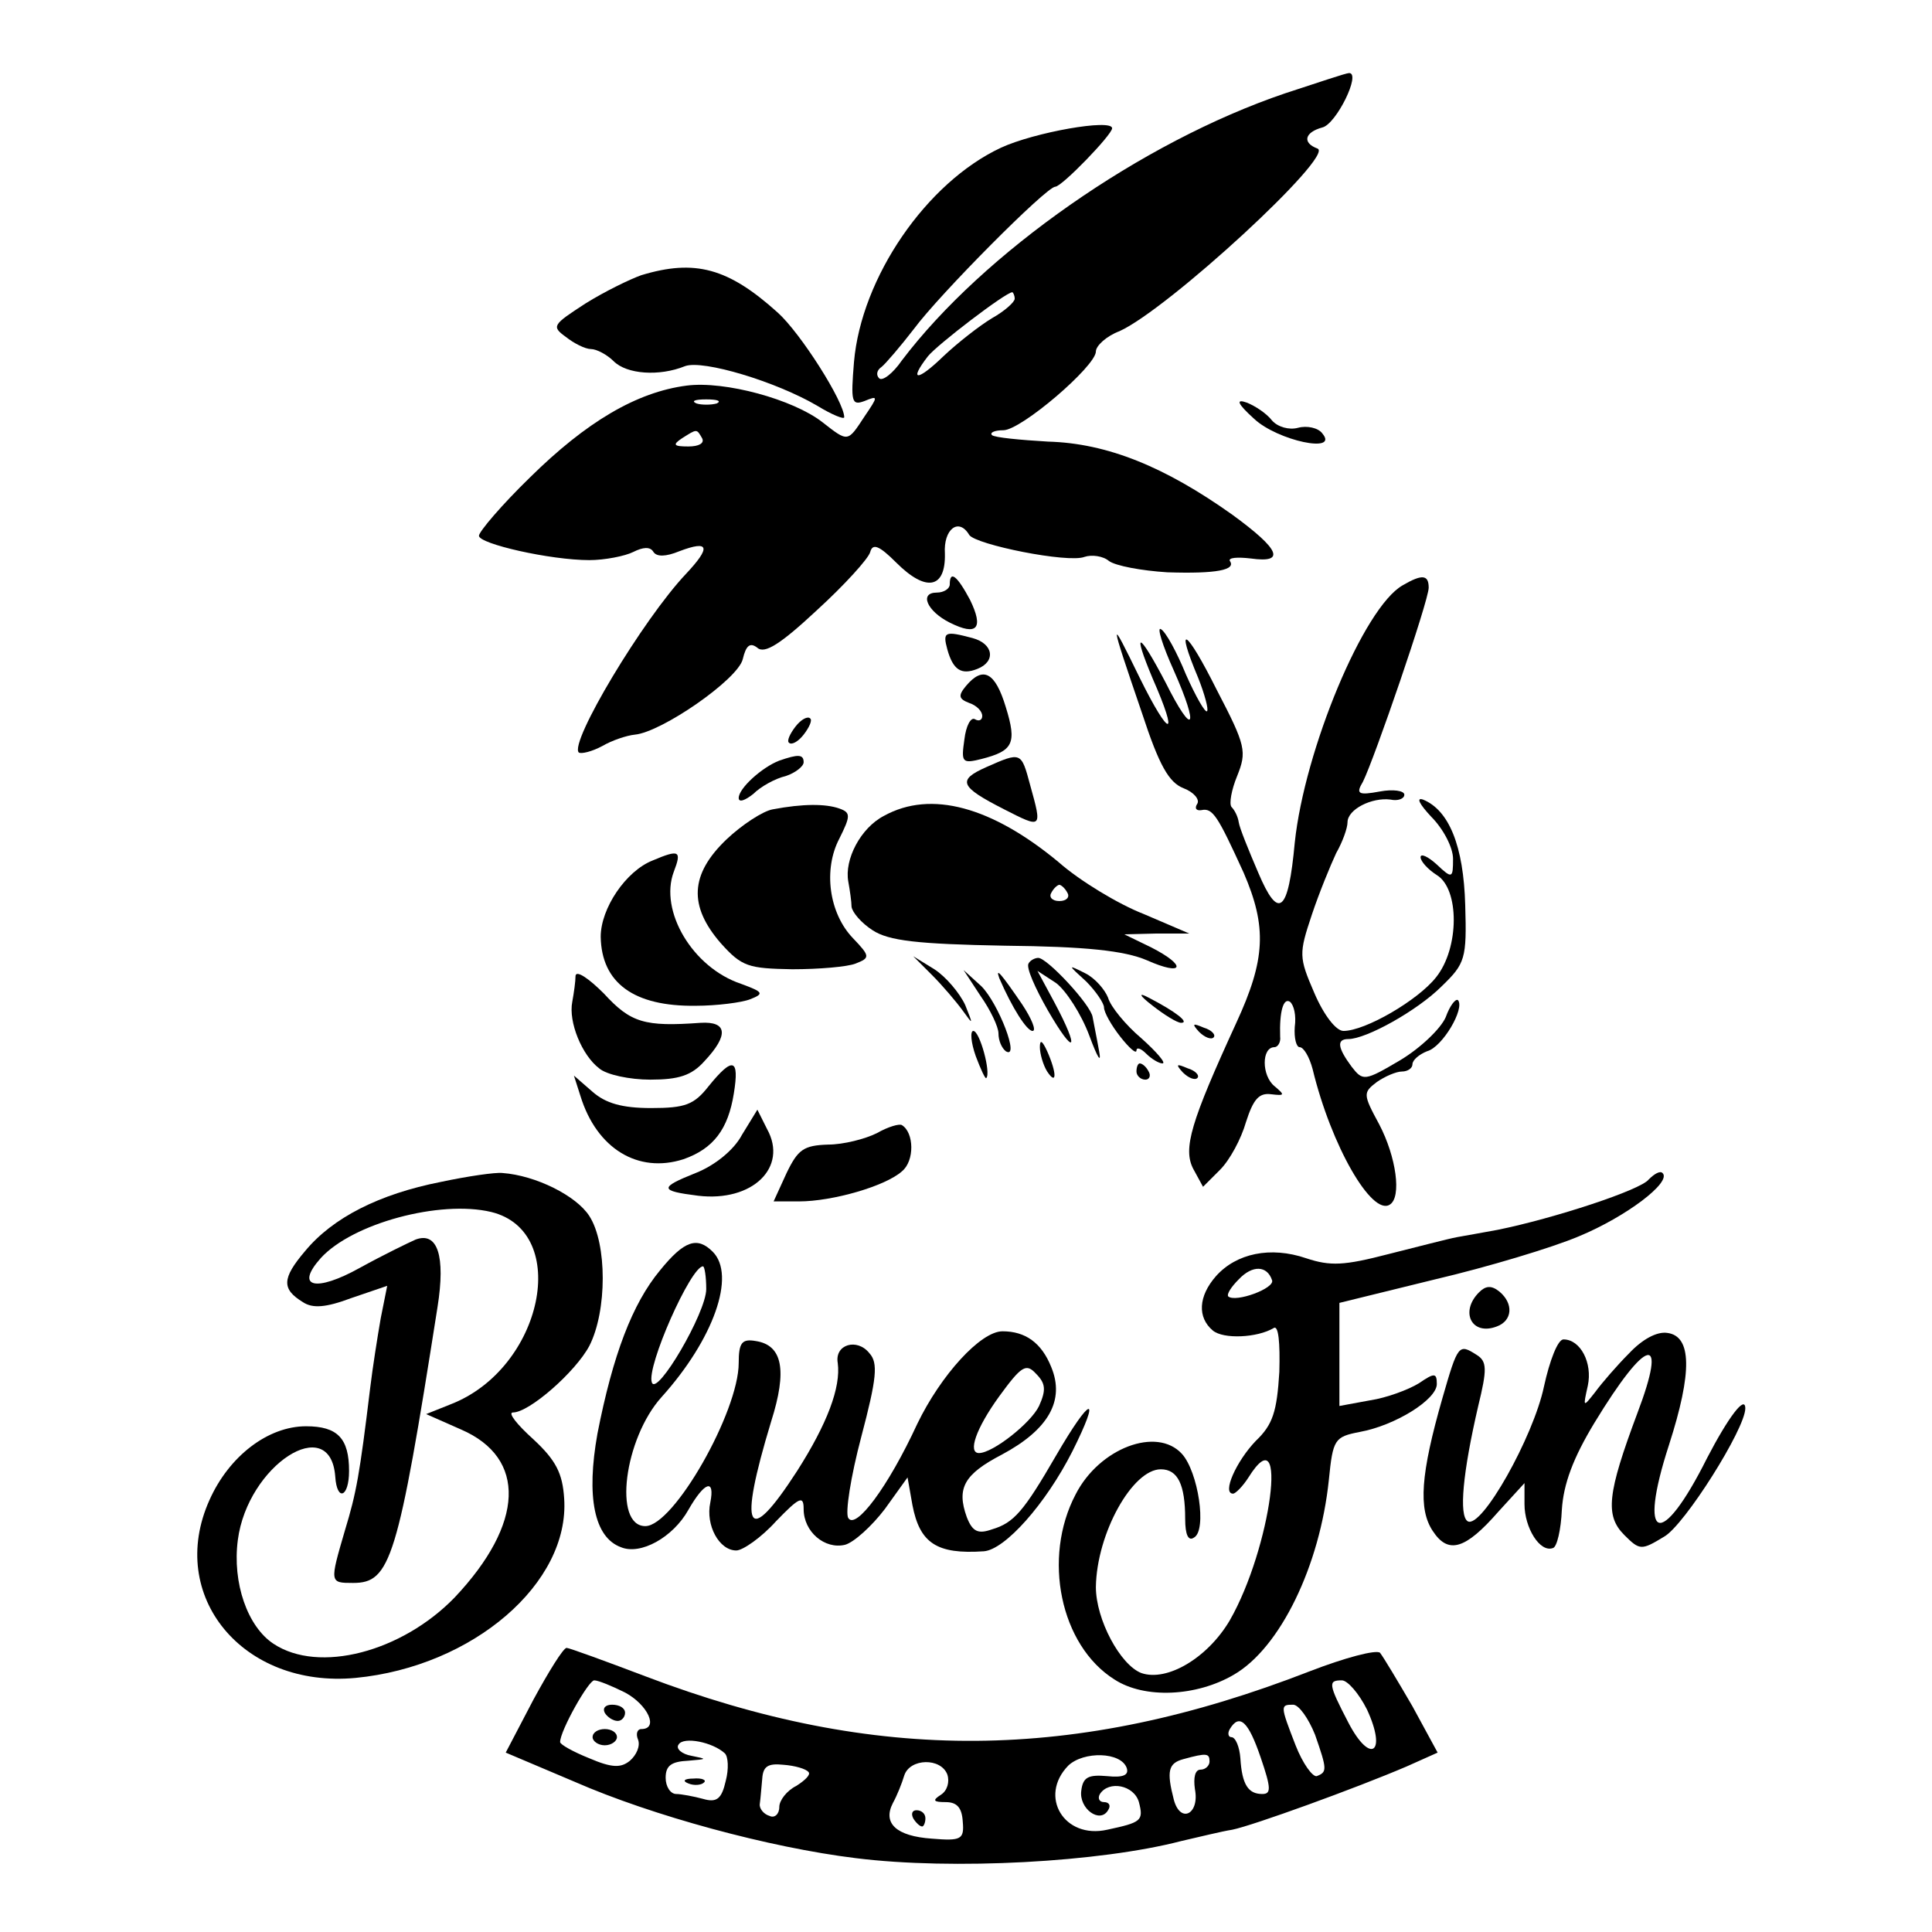
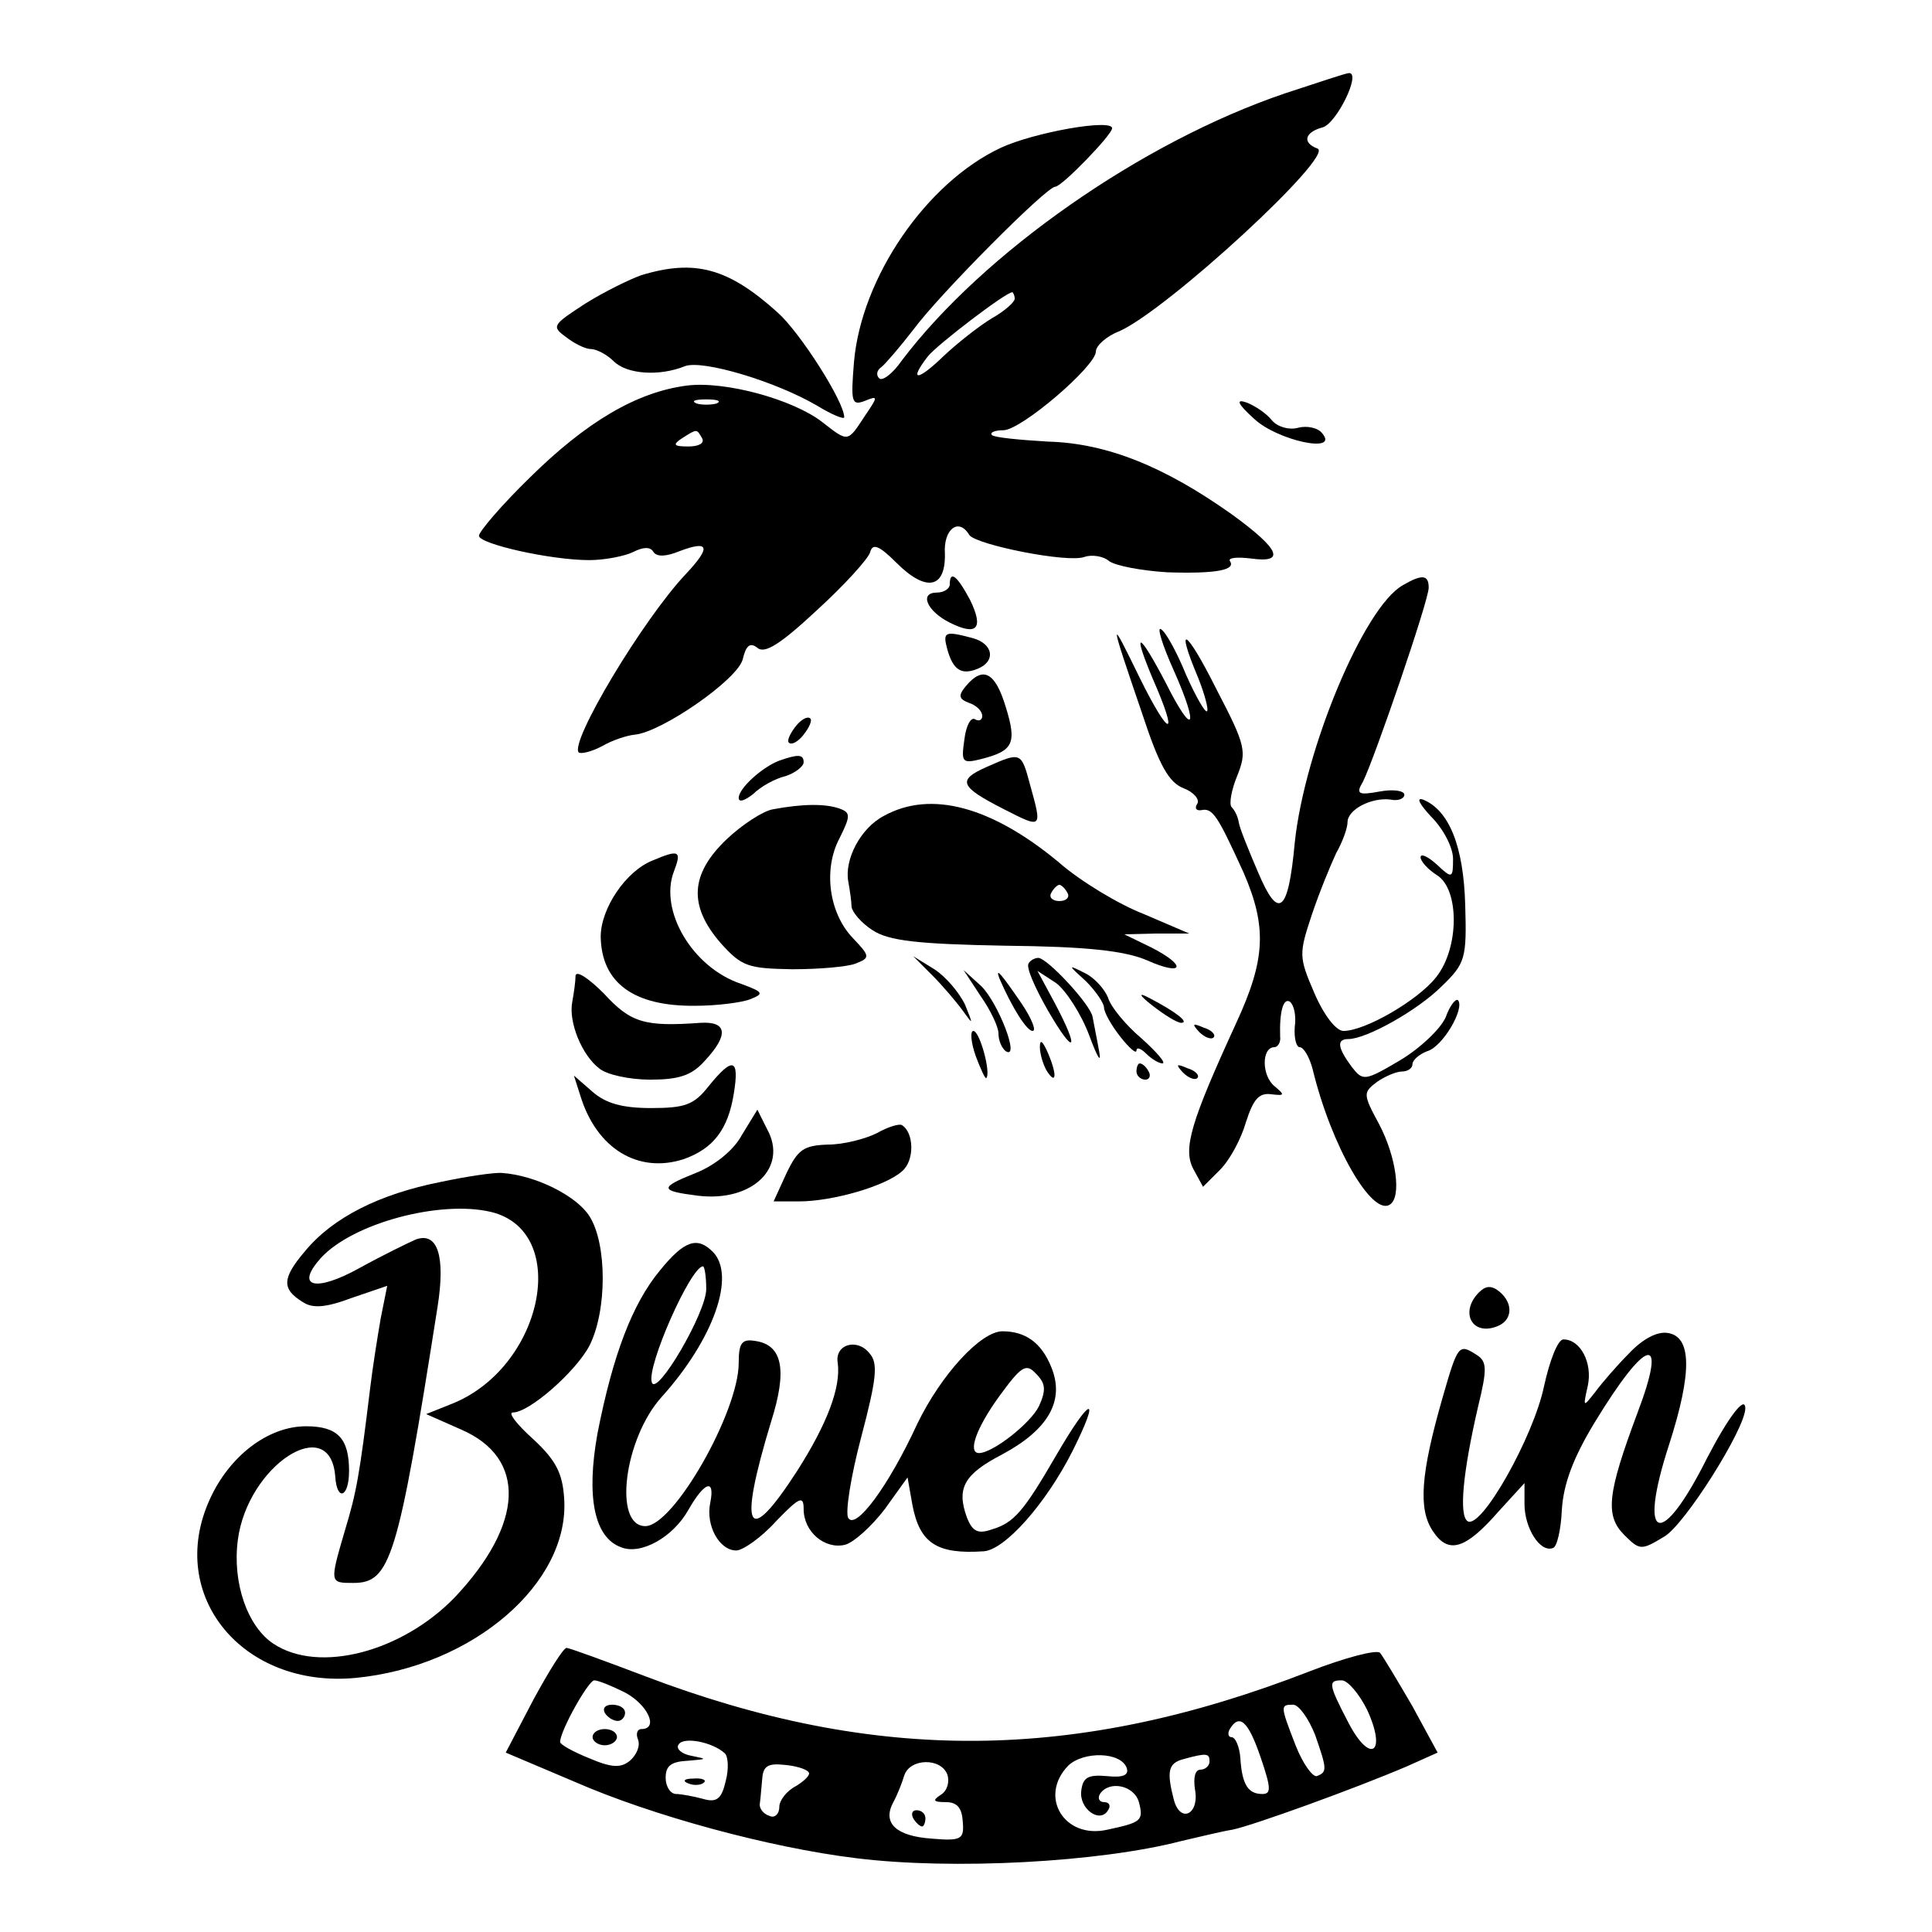
<svg xmlns="http://www.w3.org/2000/svg" version="1.0" width="238pt" height="238pt" viewBox="0 0 238 238" preserveAspectRatio="xMidYMid meet">
  <g transform="translate(0,238) scale(0.1,-0.1)" fill="#000000" stroke="none">
    <path d="M1583 2265 c-177 -60 -372 -197 -472 -329 -11 -16 -24 -26 -28 -22 -4 4 -3 10 3 14 5 4 23 25 40 47 31 42 163 175 174 175 8 0 70 64 70 72 0 12 -96 -5 -137 -24 -92 -43 -172 -160 -181 -264 -4 -49 -3 -54 13 -48 17 7 17 6 0 -19 -21 -32 -20 -32 -52 -7 -36 28 -120 51 -167 45 -62 -8 -124 -45 -193 -113 -35 -34 -63 -67 -63 -72 0 -10 88 -30 136 -30 19 0 44 5 54 10 12 6 21 7 25 0 4 -6 15 -6 32 1 37 14 39 5 8 -28 -53 -56 -144 -208 -132 -220 3 -2 16 1 29 8 12 7 30 13 40 14 33 3 127 68 133 93 4 17 9 21 18 14 9 -8 29 5 73 46 34 31 64 64 66 72 3 11 11 8 32 -13 37 -37 61 -32 60 11 -2 30 17 45 30 23 8 -12 122 -35 142 -27 9 3 23 1 30 -5 8 -6 40 -12 72 -14 61 -2 85 3 77 14 -2 4 9 5 26 3 43 -6 36 11 -23 54 -83 59 -154 88 -227 90 -34 2 -66 5 -69 8 -3 3 3 6 14 6 22 0 114 79 114 97 0 7 13 19 29 25 60 27 266 217 244 225 -19 7 -16 20 6 26 17 4 48 67 33 67 -4 0 -39 -12 -79 -25z m-333 -253 c0 -4 -12 -15 -28 -24 -15 -9 -42 -30 -60 -47 -32 -31 -43 -31 -19 0 11 14 96 79 104 79 1 0 3 -4 3 -8z m-367 -129 c-7 -2 -19 -2 -25 0 -7 3 -2 5 12 5 14 0 19 -2 13 -5z m-18 -43 c3 -6 -4 -10 -17 -10 -18 0 -20 2 -8 10 19 12 18 12 25 0z" />
    <path d="M790 2041 c-14 -5 -45 -20 -69 -35 -40 -26 -42 -28 -24 -41 10 -8 24 -15 31 -15 7 0 20 -7 28 -15 16 -16 56 -19 88 -6 22 8 112 -19 163 -49 18 -11 33 -17 33 -14 0 19 -54 104 -82 129 -61 55 -102 66 -168 46z" />
    <path d="M1545 1864 c29 -27 105 -43 84 -18 -5 7 -19 10 -30 7 -11 -3 -25 1 -32 9 -7 9 -21 18 -31 22 -14 5 -12 -1 9 -20z" />
    <path d="M1170 1660 c0 -5 -7 -10 -16 -10 -22 0 -12 -23 16 -37 34 -17 42 -7 25 28 -16 30 -25 37 -25 19z" />
    <path d="M1728 1659 c-48 -27 -121 -203 -133 -317 -8 -87 -20 -96 -45 -37 -12 28 -23 55 -24 62 -1 7 -5 15 -9 19 -3 4 0 21 7 38 12 30 11 37 -25 106 -38 76 -52 84 -23 15 8 -20 13 -39 11 -41 -2 -3 -14 18 -26 45 -11 27 -25 53 -31 56 -5 3 2 -20 16 -51 32 -72 24 -83 -10 -15 -33 63 -42 67 -16 5 33 -75 21 -74 -16 1 -38 78 -38 76 3 -44 21 -64 33 -85 51 -92 13 -5 20 -14 17 -19 -4 -6 -1 -9 5 -8 14 3 20 -7 52 -77 29 -67 27 -107 -9 -185 -56 -122 -66 -155 -53 -180 l12 -22 21 21 c12 12 26 38 32 59 9 28 16 36 31 34 17 -2 17 -1 4 10 -16 13 -16 48 0 48 4 0 8 6 7 13 -1 31 4 48 12 43 5 -4 8 -17 6 -31 -1 -14 2 -25 6 -25 5 0 12 -12 16 -27 23 -95 73 -181 95 -167 15 9 8 59 -13 99 -20 37 -20 39 -3 52 10 7 24 13 31 13 7 0 13 4 13 9 0 5 8 12 18 16 19 5 47 53 38 63 -3 2 -10 -7 -15 -21 -6 -14 -31 -38 -56 -53 -44 -26 -46 -26 -60 -8 -17 23 -19 34 -4 34 22 0 85 35 115 65 29 28 31 34 29 100 -2 73 -20 117 -52 130 -9 3 -4 -6 10 -21 15 -15 27 -38 27 -52 0 -24 -1 -25 -20 -7 -11 10 -20 14 -20 9 0 -5 9 -15 20 -22 28 -17 28 -90 -1 -126 -22 -28 -87 -66 -114 -66 -9 0 -24 19 -36 47 -19 44 -19 48 -3 96 9 27 23 61 30 76 8 14 14 31 14 38 0 16 30 31 53 28 9 -2 17 1 17 6 0 5 -14 7 -30 4 -27 -5 -30 -3 -21 12 14 28 81 223 81 239 0 16 -8 17 -32 3z" />
    <path d="M1167 1580 c7 -25 17 -32 37 -24 23 9 20 31 -6 38 -34 9 -37 8 -31 -14z" />
    <path d="M1190 1535 c-10 -12 -9 -16 4 -21 9 -3 16 -10 16 -16 0 -5 -4 -7 -9 -4 -5 3 -11 -8 -13 -25 -4 -28 -3 -30 21 -24 39 10 44 19 30 64 -13 43 -28 51 -49 26z" />
    <path d="M980 1485 c-7 -9 -11 -18 -8 -20 3 -3 11 1 18 10 7 9 11 18 8 20 -3 3 -11 -1 -18 -10z" />
    <path d="M960 1443 c-21 -8 -50 -34 -50 -46 0 -6 8 -3 18 5 9 9 27 19 40 22 12 4 22 12 22 17 0 10 -7 10 -30 2z" />
    <path d="M1215 1435 c-36 -16 -33 -24 22 -52 47 -24 47 -24 32 30 -11 41 -11 41 -54 22z" />
    <path d="M952 1383 c-12 -2 -38 -19 -57 -37 -45 -43 -47 -82 -7 -128 26 -29 34 -31 88 -32 33 0 68 3 78 7 18 7 18 9 -3 31 -30 31 -37 85 -17 123 14 28 14 32 0 37 -17 6 -45 6 -82 -1z" />
    <path d="M1089 1375 c-29 -15 -49 -54 -44 -81 2 -11 4 -25 4 -31 1 -7 12 -20 26 -29 20 -13 55 -17 163 -19 99 -1 147 -6 175 -18 45 -20 50 -7 5 16 l-33 16 40 1 40 0 -56 24 c-31 12 -79 41 -105 64 -82 68 -157 89 -215 57z m226 -95 c3 -5 -1 -10 -10 -10 -9 0 -13 5 -10 10 3 6 8 10 10 10 2 0 7 -4 10 -10z" />
    <path d="M804 1320 c-33 -13 -64 -59 -64 -94 1 -57 41 -86 117 -85 26 0 57 4 67 8 18 7 16 9 -11 19 -60 20 -101 90 -83 138 10 26 7 28 -26 14z" />
    <path d="M1148 1179 c13 -13 30 -33 38 -44 13 -18 13 -18 3 7 -7 15 -24 35 -38 44 l-26 16 23 -23z" />
    <path d="M1267 1193 c-3 -5 8 -30 24 -58 33 -57 40 -50 8 10 l-21 39 23 -15 c12 -9 31 -38 41 -65 10 -27 15 -35 12 -19 -3 17 -7 36 -8 42 -2 15 -56 73 -67 73 -4 0 -10 -3 -12 -7z" />
    <path d="M709 1178 c0 -7 -2 -21 -4 -32 -5 -25 12 -66 33 -82 9 -8 38 -14 63 -14 35 0 51 5 67 23 30 32 28 49 -5 47 -69 -5 -86 0 -119 36 -19 19 -34 29 -35 22z" />
    <path d="M1338 1171 c12 -12 22 -27 22 -32 0 -6 9 -22 20 -36 11 -14 20 -22 20 -17 0 4 5 3 12 -4 7 -7 16 -12 20 -12 5 0 -7 14 -26 31 -19 16 -38 39 -41 50 -4 10 -16 24 -28 30 -22 11 -22 11 1 -10z" />
    <path d="M1208 1153 c12 -17 22 -38 22 -46 0 -9 4 -18 9 -22 18 -11 -9 59 -30 80 l-22 20 21 -32z" />
    <path d="M1231 1175 c16 -37 34 -65 41 -65 5 0 -1 15 -13 33 -26 38 -33 46 -28 32z" />
    <path d="M1420 1141 c14 -11 30 -21 35 -21 11 0 -7 14 -40 31 -13 7 -12 3 5 -10z" />
    <path d="M1477 1109 c7 -7 15 -10 18 -7 3 3 -2 9 -12 12 -14 6 -15 5 -6 -5z" />
    <path d="M1202 1079 c6 -16 12 -29 13 -27 6 6 -8 58 -16 58 -4 0 -3 -14 3 -31z" />
    <path d="M1281 1090 c0 -8 4 -22 9 -30 12 -18 12 -2 0 25 -6 13 -9 15 -9 5z" />
    <path d="M873 1042 c-18 -23 -29 -27 -71 -27 -36 0 -56 6 -72 20 l-23 20 8 -25 c20 -65 71 -96 127 -78 37 13 55 37 62 81 7 43 -1 46 -31 9z" />
    <path d="M1400 1060 c0 -5 5 -10 11 -10 5 0 7 5 4 10 -3 6 -8 10 -11 10 -2 0 -4 -4 -4 -10z" />
    <path d="M1457 1059 c7 -7 15 -10 18 -7 3 3 -2 9 -12 12 -14 6 -15 5 -6 -5z" />
    <path d="M914 982 c-10 -19 -34 -38 -57 -47 -45 -18 -45 -22 3 -28 67 -8 111 35 85 82 l-12 24 -19 -31z" />
    <path d="M1080 984 c-14 -7 -41 -14 -60 -14 -30 -1 -37 -6 -51 -35 l-16 -35 31 0 c42 0 107 19 127 37 16 13 15 48 0 57 -3 2 -17 -2 -31 -10z" />
    <path d="M543 924 c-76 -15 -133 -44 -167 -85 -29 -34 -29 -47 -3 -63 12 -8 28 -7 60 5 l44 15 -8 -40 c-4 -23 -10 -61 -13 -86 -13 -107 -17 -129 -31 -175 -19 -65 -19 -65 10 -65 46 0 55 28 104 340 10 63 0 93 -27 83 -9 -4 -40 -19 -69 -35 -54 -30 -80 -24 -48 12 39 43 147 72 210 57 99 -24 64 -193 -50 -237 l-30 -12 43 -19 c81 -35 78 -116 -8 -207 -65 -67 -167 -94 -223 -57 -32 21 -51 75 -44 128 12 92 114 158 120 78 2 -31 17 -26 17 7 0 40 -14 55 -53 55 -47 0 -95 -37 -119 -91 -53 -118 41 -232 180 -219 145 14 264 117 257 221 -2 31 -10 47 -38 73 -20 18 -32 33 -25 33 20 0 77 50 94 82 22 43 22 126 0 160 -16 25 -66 50 -107 53 -9 1 -43 -4 -76 -11z" />
-     <path d="M2031 927 c-10 -13 -117 -48 -186 -62 -16 -3 -39 -7 -50 -9 -11 -2 -49 -12 -85 -21 -54 -14 -71 -15 -101 -5 -44 15 -86 6 -111 -22 -22 -25 -23 -51 -4 -67 13 -11 55 -9 75 3 6 4 8 -18 7 -54 -3 -49 -8 -65 -29 -85 -24 -25 -42 -65 -28 -65 3 0 12 9 19 20 50 80 28 -87 -23 -176 -27 -46 -77 -76 -109 -65 -26 10 -56 66 -56 106 1 66 45 145 80 145 21 0 30 -19 30 -61 0 -20 4 -28 11 -23 16 9 5 81 -15 103 -31 34 -102 7 -131 -50 -41 -78 -19 -186 48 -228 37 -24 101 -21 147 6 57 33 106 134 117 240 5 50 7 53 38 59 44 8 95 40 95 59 0 14 -3 14 -22 1 -13 -8 -40 -18 -60 -21 l-38 -7 0 63 0 64 118 29 c64 15 144 39 177 53 58 24 115 67 103 78 -3 3 -10 -1 -17 -8z m-464 -124 c4 -10 -45 -28 -54 -20 -2 3 4 12 13 21 17 18 35 17 41 -1z" />
    <path d="M813 815 c-34 -41 -58 -104 -77 -201 -14 -78 -4 -128 29 -140 24 -10 64 12 83 46 20 35 33 39 27 9 -6 -28 11 -59 32 -59 8 0 31 16 49 36 29 30 34 32 34 15 0 -28 26 -50 51 -44 11 3 33 23 49 44 l28 39 6 -34 c9 -47 30 -61 88 -57 26 2 76 58 109 123 36 72 23 69 -20 -5 -40 -69 -52 -83 -79 -91 -17 -6 -24 -3 -31 15 -13 36 -3 53 43 77 58 31 78 67 61 108 -12 30 -32 44 -60 44 -27 0 -76 -54 -105 -114 -36 -78 -76 -131 -85 -116 -4 6 3 51 16 100 19 72 21 91 10 103 -15 19 -43 11 -39 -12 4 -30 -13 -75 -50 -133 -62 -96 -73 -74 -32 61 20 63 14 94 -19 99 -17 3 -21 -2 -21 -27 0 -60 -80 -201 -115 -201 -40 0 -26 108 20 159 64 71 92 150 63 179 -19 19 -35 14 -65 -23z m57 -23 c0 -29 -61 -133 -67 -115 -7 19 48 143 63 143 2 0 4 -13 4 -28z m410 -144 c-10 -21 -57 -58 -74 -58 -14 0 -4 30 25 70 27 37 33 41 45 28 12 -12 13 -20 4 -40z" />
    <path d="M1822 788 c-24 -24 -9 -54 22 -42 19 7 21 28 3 43 -10 8 -17 7 -25 -1z" />
    <path d="M2007 713 c-15 -15 -34 -37 -42 -48 -15 -19 -15 -19 -9 8 6 28 -9 57 -30 57 -7 0 -17 -26 -24 -58 -13 -62 -77 -176 -94 -166 -11 7 -6 60 13 142 11 45 11 55 -2 63 -22 14 -23 13 -42 -53 -27 -94 -30 -137 -12 -164 19 -29 40 -23 81 24 l32 35 0 -26 c0 -29 19 -60 35 -54 5 1 10 23 11 47 2 32 14 64 40 107 65 107 91 112 53 12 -37 -99 -40 -126 -16 -150 19 -19 21 -19 49 -2 25 14 100 133 100 158 0 17 -21 -11 -47 -61 -57 -114 -86 -104 -47 16 29 90 28 134 -2 138 -13 2 -31 -8 -47 -25z" />
    <path d="M657 286 l-34 -65 85 -36 c96 -42 240 -81 346 -94 120 -15 301 -5 401 21 22 5 50 12 63 14 25 5 152 51 215 78 l38 17 -31 57 c-18 31 -36 61 -40 66 -5 4 -43 -6 -87 -23 -288 -112 -534 -114 -818 -6 -50 19 -94 35 -97 35 -4 0 -22 -29 -41 -64z m113 9 c28 -15 42 -45 20 -45 -5 0 -7 -6 -4 -13 3 -8 -2 -19 -10 -26 -11 -9 -22 -9 -50 3 -20 8 -36 17 -36 20 0 14 35 76 42 76 5 0 22 -7 38 -15z m914 -21 c25 -54 4 -68 -23 -16 -25 48 -25 52 -8 52 7 0 21 -16 31 -36z m-64 -31 c15 -43 15 -46 2 -51 -5 -1 -17 15 -26 38 -19 49 -19 50 -3 50 7 0 19 -17 27 -37z m-67 -28 c13 -38 13 -45 2 -45 -17 0 -25 11 -27 44 -1 14 -6 26 -11 26 -4 0 -5 5 -2 10 12 20 23 9 38 -35z m-660 5 c4 -4 5 -19 1 -34 -5 -22 -11 -27 -28 -22 -11 3 -27 6 -33 6 -7 0 -13 9 -13 20 0 15 7 20 28 21 23 2 24 2 4 6 -12 2 -20 9 -16 14 6 10 42 3 57 -11z m495 -18 c3 -9 -5 -12 -24 -10 -23 2 -30 -1 -32 -18 -3 -22 23 -41 33 -24 4 6 1 10 -5 10 -6 0 -8 5 -5 10 11 17 42 11 48 -10 6 -23 3 -25 -39 -34 -53 -12 -85 41 -48 79 19 18 65 17 72 -3z m102 8 c0 -5 -5 -10 -11 -10 -7 0 -9 -10 -7 -24 6 -31 -18 -43 -26 -13 -9 35 -7 45 12 50 29 8 32 7 32 -3z m-494 -13 c3 -3 -4 -10 -15 -17 -12 -6 -21 -18 -21 -26 0 -9 -6 -14 -12 -11 -7 2 -13 9 -12 15 1 7 2 21 3 31 1 15 7 19 26 17 14 -1 28 -5 31 -9z m171 -3 c3 -9 0 -20 -8 -25 -11 -7 -9 -9 6 -9 14 0 20 -7 21 -24 2 -22 -2 -24 -38 -21 -44 3 -61 19 -48 44 5 9 11 24 14 34 7 21 45 22 53 1z" />
    <path d="M745 270 c3 -5 10 -10 16 -10 5 0 9 5 9 10 0 6 -7 10 -16 10 -8 0 -12 -4 -9 -10z" />
    <path d="M730 240 c0 -5 7 -10 15 -10 8 0 15 5 15 10 0 6 -7 10 -15 10 -8 0 -15 -4 -15 -10z" />
    <path d="M848 183 c7 -3 16 -2 19 1 4 3 -2 6 -13 5 -11 0 -14 -3 -6 -6z" />
    <path d="M1125 140 c3 -5 8 -10 11 -10 2 0 4 5 4 10 0 6 -5 10 -11 10 -5 0 -7 -4 -4 -10z" />
  </g>
</svg>